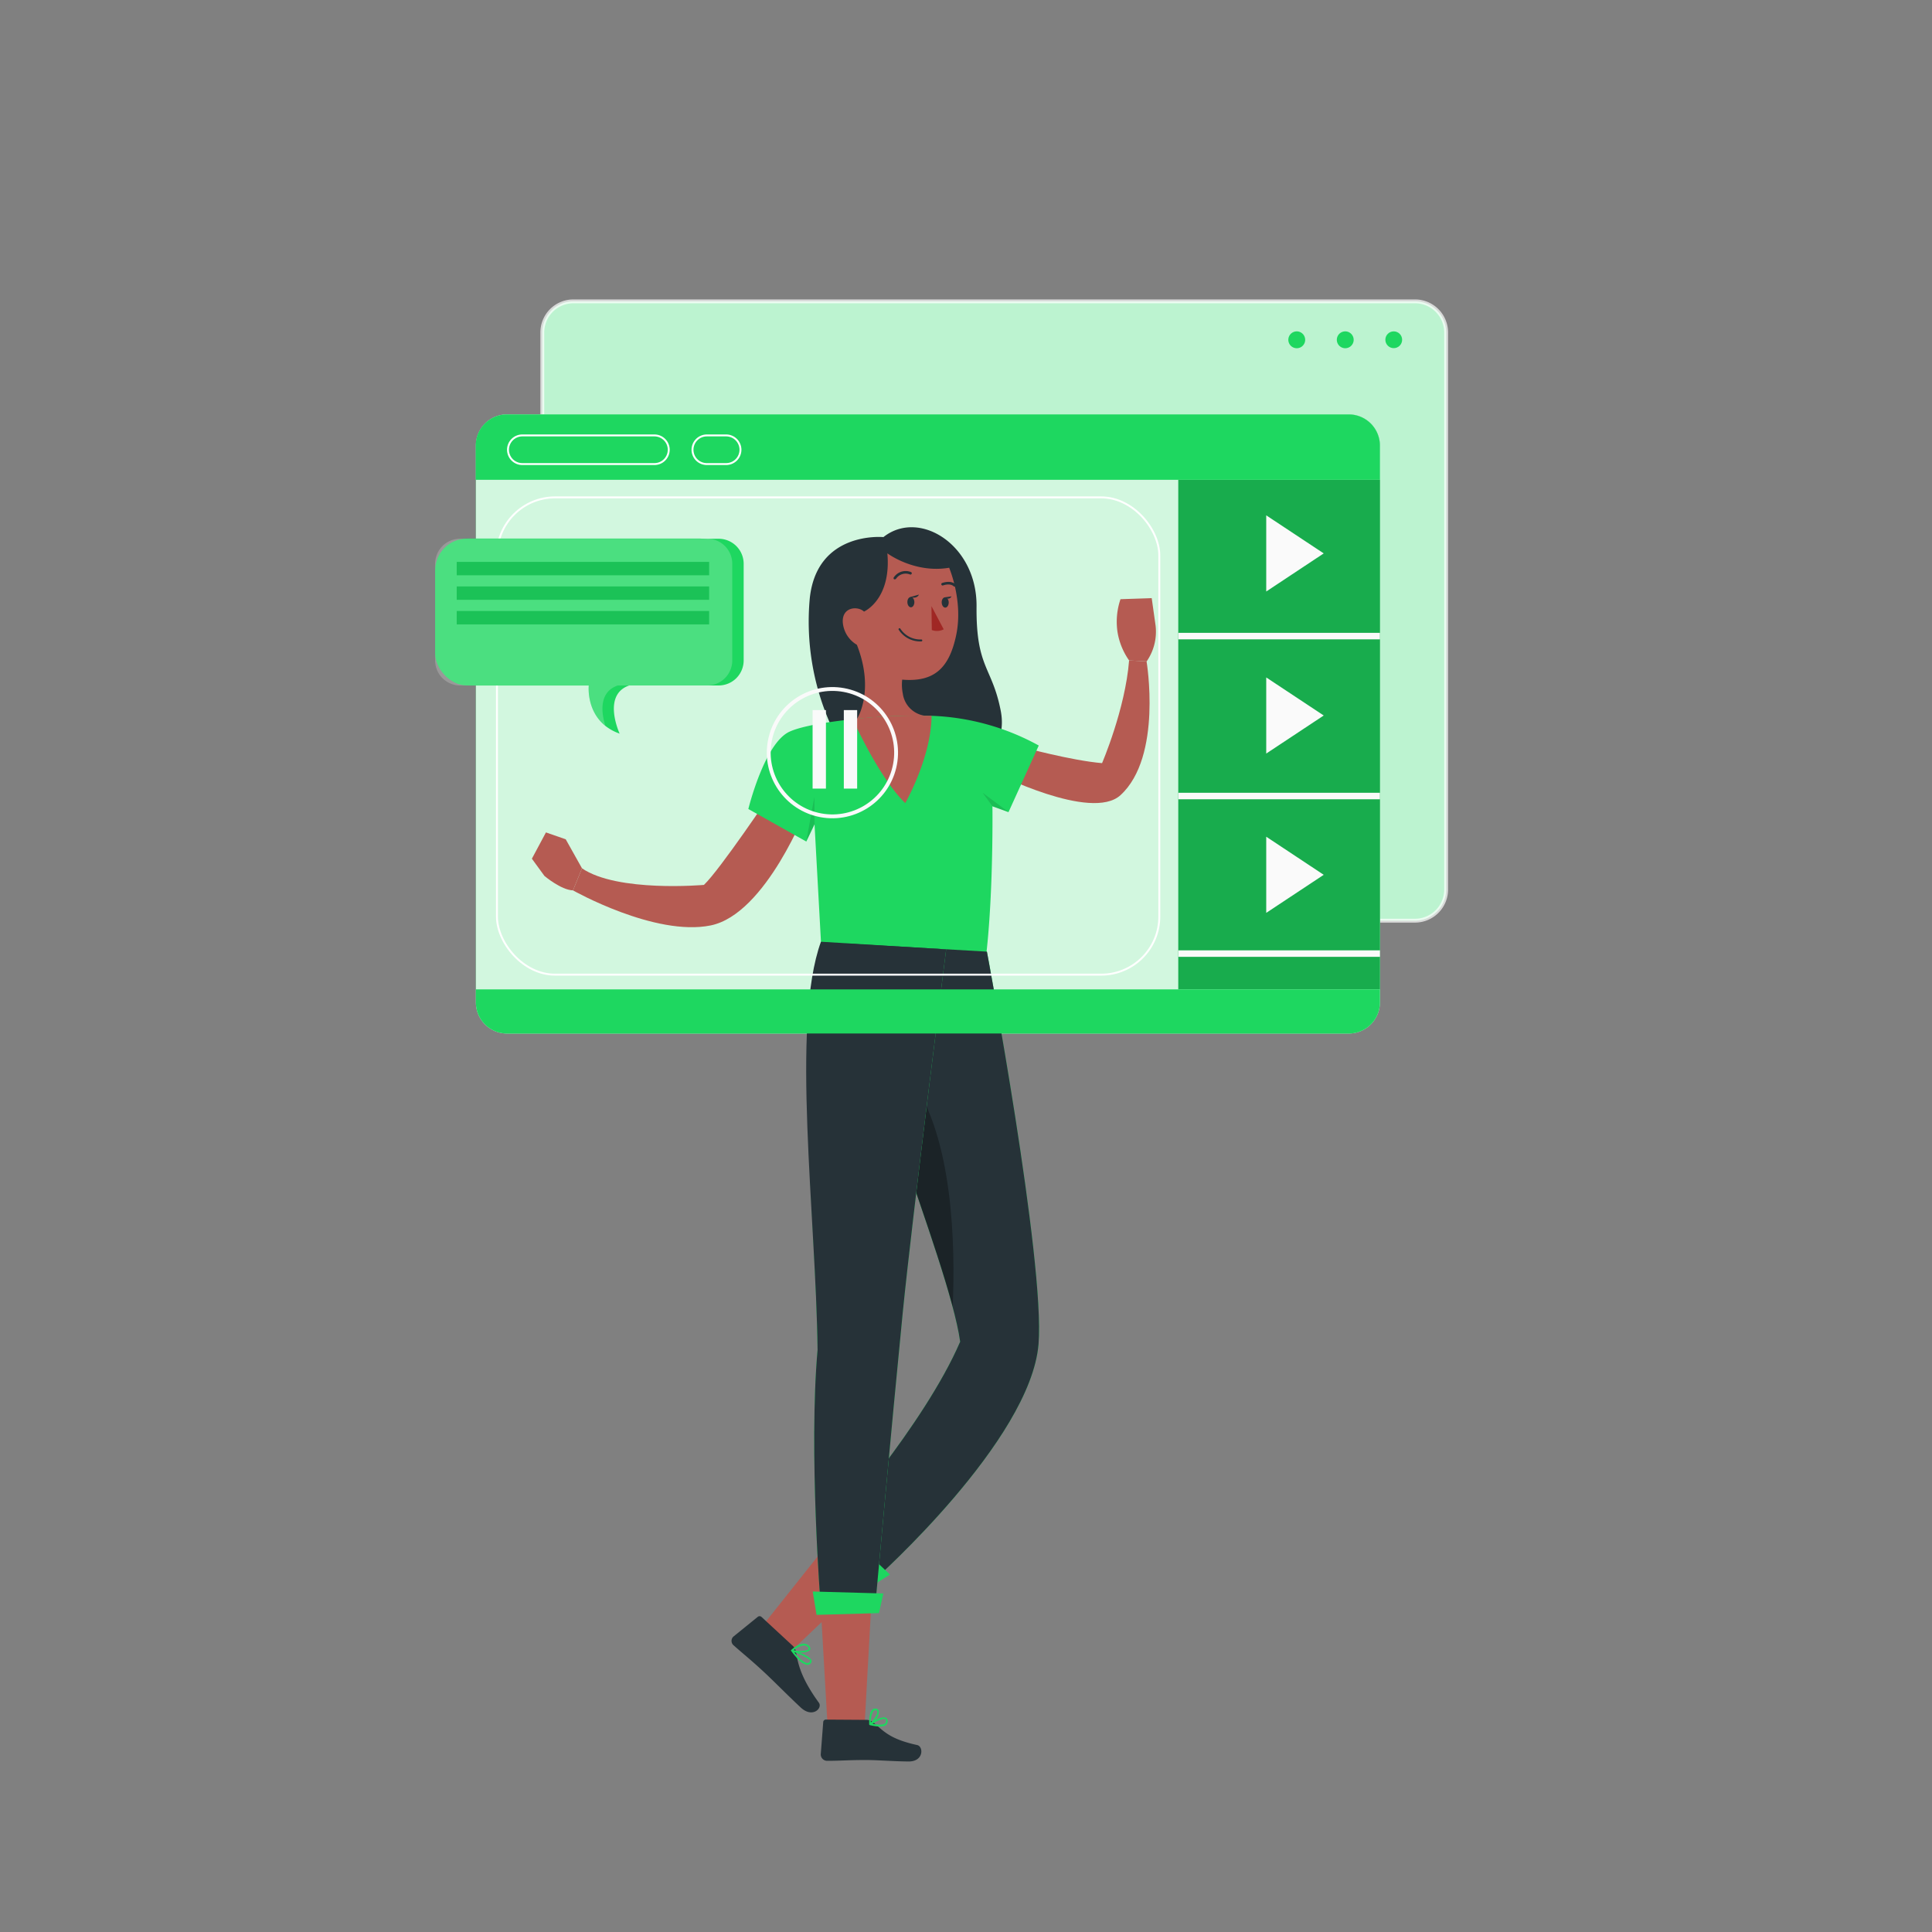
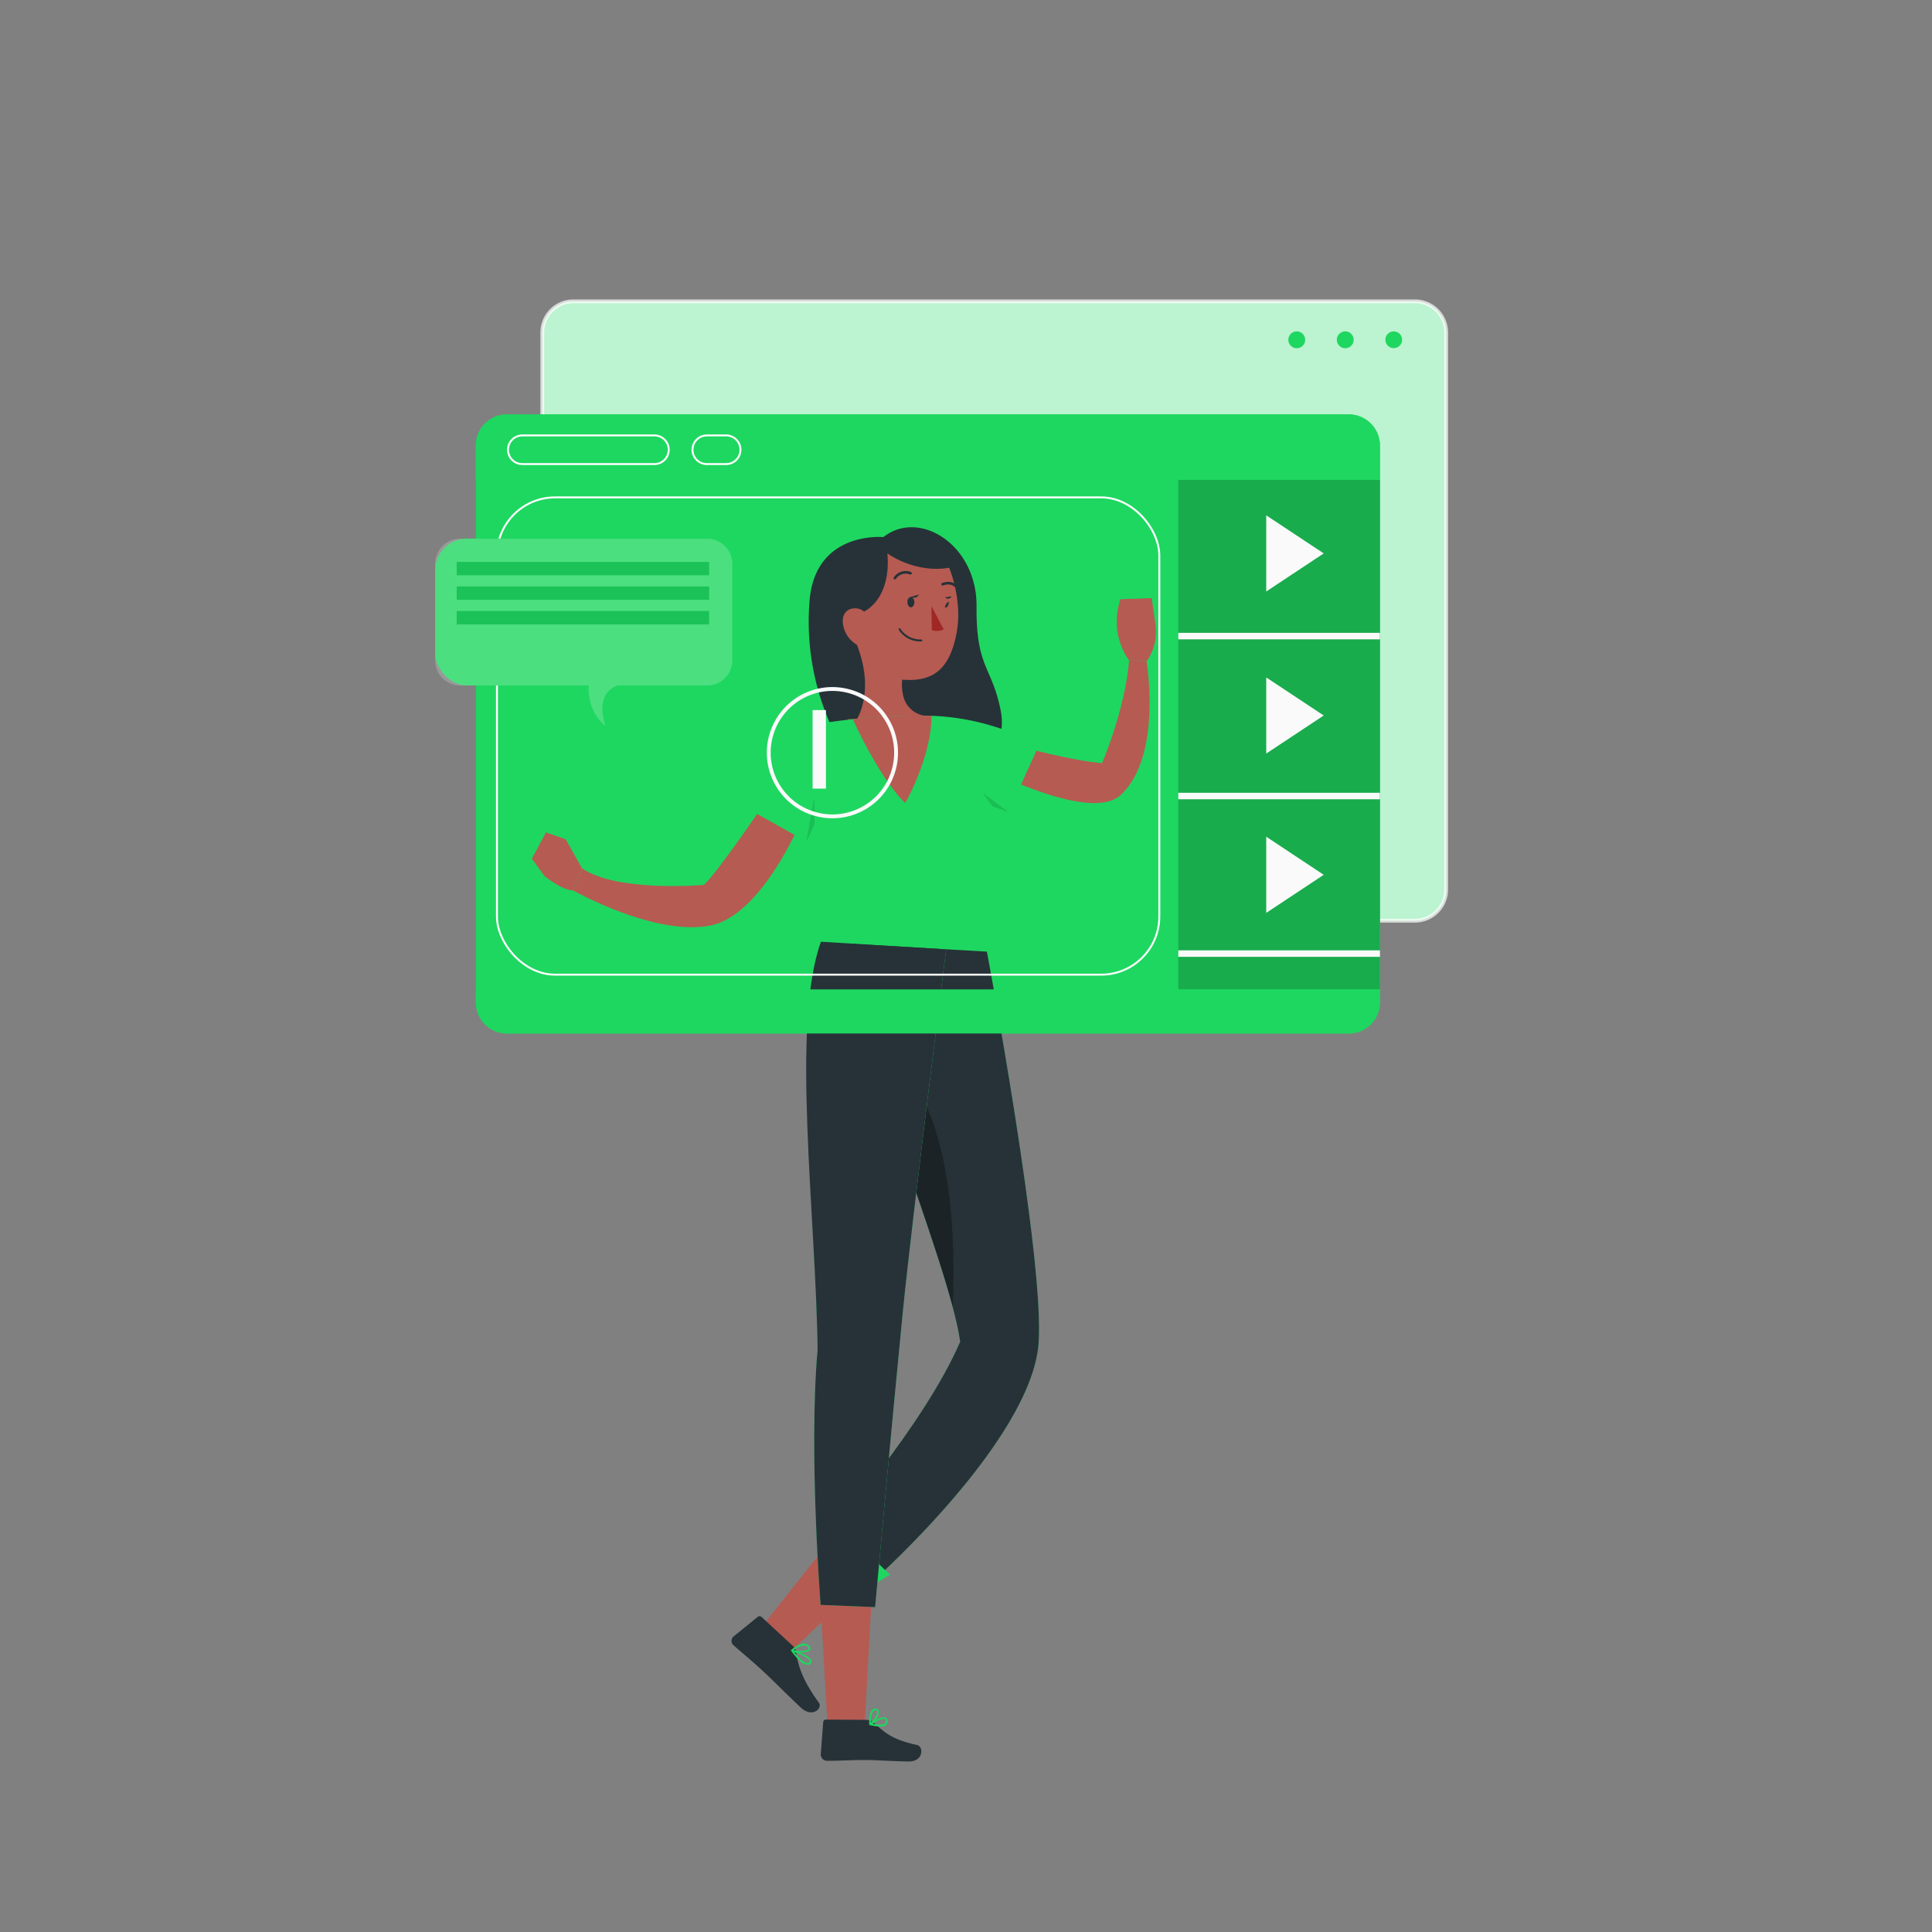
<svg xmlns="http://www.w3.org/2000/svg" viewBox="0 0 500 500">
  <rect x="0" y="0" width="500" height="500" fill="#808080" stroke="none" />
  <g id="freepik--Character--inject-31">
-     <path d="M233.62,179.54c-2.67-.73-2.72-4.16-2.72-4.16l2.56.51A11.57,11.57,0,0,0,233.62,179.54Z" style="opacity:0.12" />
    <path d="M374.26,86.05V230.21a8.06,8.06,0,0,1-8.06,8.06H148.35a8.05,8.05,0,0,1-8-8.06V86.05a8.05,8.05,0,0,1,8-8.06H366.2A8.06,8.06,0,0,1,374.26,86.05Z" style="fill:#1ED760" />
    <path d="M374.26,86.05V230.21a8.06,8.06,0,0,1-8.06,8.06H148.35a8.05,8.05,0,0,1-8-8.06V86.05a8.05,8.05,0,0,1,8-8.06H366.2A8.06,8.06,0,0,1,374.26,86.05Z" style="fill:#fff;stroke:#fff;stroke-miterlimit:10;opacity:0.7" />
    <circle cx="360.7" cy="87.93" r="2.17" style="fill:#1ED760" />
    <path d="M350.33,87.93a2.18,2.18,0,1,1-2.18-2.17A2.19,2.19,0,0,1,350.33,87.93Z" style="fill:#1ED760" />
    <path d="M337.78,87.93a2.18,2.18,0,1,1-2.18-2.17A2.19,2.19,0,0,1,337.78,87.93Z" style="fill:#1ED760" />
    <path d="M357.12,115.31V259.47a8.05,8.05,0,0,1-8.05,8H131.21a8.05,8.05,0,0,1-8.05-8V115.31a8.06,8.06,0,0,1,8.05-8.06H349.07A8.06,8.06,0,0,1,357.12,115.31Z" style="fill:#1ED760" />
-     <path d="M357.12,115.31V259.47a8.05,8.05,0,0,1-8.05,8H131.21a8.05,8.05,0,0,1-8.05-8V115.31a8.06,8.06,0,0,1,8.05-8.06H349.07A8.06,8.06,0,0,1,357.12,115.31Z" style="fill:#fff;opacity:0.8" />
    <rect x="304.94" y="124.17" width="52.19" height="131.88" style="fill:#1ED760" />
    <rect x="304.94" y="124.17" width="52.19" height="131.88" style="opacity:0.2" />
    <rect x="304.94" y="163.78" width="52.19" height="1.68" style="fill:#fafafa" />
    <rect x="304.94" y="205.17" width="52.19" height="1.68" style="fill:#fafafa" />
    <rect x="304.94" y="245.95" width="52.19" height="1.68" style="fill:#fafafa" />
    <polygon points="327.7 175.32 327.7 195.02 342.58 185.17 327.7 175.32" style="fill:#fafafa" />
    <polygon points="327.7 216.54 327.7 236.25 342.58 226.4 327.7 216.54" style="fill:#fafafa" />
    <polygon points="327.7 133.37 327.7 153.08 342.58 143.22 327.7 133.37" style="fill:#fafafa" />
    <path d="M199.68,205.17s-13.34,19.89-17.5,23.84c0,0-22.36,2-31.56-4.29l-2.33,5.71s21.24,12,35.63,9.07,25-30.71,25-30.71Z" style="fill:#b55b52" />
    <path d="M264.51,193.34s12.75,3.49,20.7,4.16c0,0,6-13.93,7-26.58l4.52.25s4.16,24.64-6.75,34.62c-7.54,6.91-32.7-5.89-32.7-5.89Z" style="fill:#b55b52" />
    <path d="M228.63,139s-17.28-1.67-19.07,15.94a65.63,65.63,0,0,0,5.14,32s10.45,21.27,23.12,18.31,23.41-9.82,21.17-21.3-6.41-11-6.26-27S237.87,131.66,228.63,139Z" style="fill:#263238" />
    <path d="M247.49,164.22c-1.81,8.83-5.84,12.35-14,11.67a11.57,11.57,0,0,0,.16,3.65,6.69,6.69,0,0,0,5.7,5.69c7,1.21,3.17,10.22,3.17,10.22l-7,3.44-9.21-5.31-7-7.47,2.45,0s4.74-7.17,0-19.24a7.42,7.42,0,0,1-3.65-5.85c-.2-4,3.93-4.24,5.49-2.74,0,0,7.11-3.1,6.05-15.08,0,0,7,5.26,16,3.73C245.64,147,249.29,155.38,247.49,164.22Z" style="fill:#b55b52" />
    <path d="M241.06,156.87l.09,6.18a3.73,3.73,0,0,0,3.08-.18Z" style="fill:#a02724" />
    <path d="M231.59,149.92a.41.41,0,0,1-.18,0,.34.34,0,0,1-.11-.47,3.69,3.69,0,0,1,4.44-1.41.33.33,0,0,1,.21.43.34.34,0,0,1-.43.21,3,3,0,0,0-3.64,1.12A.34.34,0,0,1,231.59,149.92Z" style="fill:#263238" />
    <path d="M247.07,151.83a.36.36,0,0,1-.24-.09c-1-.91-2.74-.24-2.76-.23a.35.35,0,0,1-.44-.2.34.34,0,0,1,.2-.44c.08,0,2.19-.83,3.47.37a.34.34,0,0,1,0,.48A.36.36,0,0,1,247.07,151.83Z" style="fill:#263238" />
    <path d="M238.43,166h0a6.63,6.63,0,0,1-5.88-3.08.26.26,0,0,1,.45-.24,6.14,6.14,0,0,0,5.44,2.81.25.25,0,0,1,.25.25A.26.26,0,0,1,238.43,166Z" style="fill:#263238" />
    <path d="M236.64,155.81c0,.74-.37,1.34-.87,1.36s-.92-.57-.94-1.31.36-1.34.86-1.36S236.62,155.07,236.64,155.81Z" style="fill:#263238" />
-     <path d="M245.53,155.89c0,.73-.37,1.34-.87,1.36s-.92-.57-.95-1.31.37-1.34.87-1.36S245.51,155.15,245.53,155.89Z" style="fill:#263238" />
+     <path d="M245.53,155.89c0,.73-.37,1.34-.87,1.36S245.51,155.15,245.53,155.89Z" style="fill:#263238" />
    <path d="M235.55,154.53l2.27-.65S237.41,155.1,235.55,154.53Z" style="fill:#263238" />
    <path d="M244.58,154.58l1.67-.24A1,1,0,0,1,244.58,154.58Z" style="fill:#263238" />
    <path d="M268.83,192.94,261,210.18l-4.16-1.51s.42,31.3-3,47.38H213.14l-2.34-42.72-2.13,4.46-15-8.42s4.15-17,10.63-20c3.09-1.43,9.68-2.53,16.46-3.24a142.22,142.22,0,0,1,18.61-.88s.64,0,1.77,0A62.1,62.1,0,0,1,268.83,192.94Z" style="fill:#1ED760" />
    <path d="M292.21,170.92a17.74,17.74,0,0,1-3-7.36,18.12,18.12,0,0,1,.77-8.49l8.08-.28,1,7.07a13.5,13.5,0,0,1-2.31,9.31Z" style="fill:#b55b52" />
    <path d="M150.62,224.72l-4.21-7.51-5.12-1.78-3.64,6.8,3.25,4.46s4.29,3.64,7.39,3.74Z" style="fill:#b55b52" />
    <path d="M241.09,185.25c-.07,10.78-6.81,22.59-6.81,22.59-6-5.79-12-18.21-13.57-21.73a142.22,142.22,0,0,1,18.61-.88S240,185.21,241.09,185.25Z" style="fill:#b55b52" />
    <polygon points="208.66 217.79 210.76 206.22 210.8 213.34 208.66 217.79" style="opacity:0.12" />
    <polygon points="261.02 210.18 254.3 205.17 256.86 208.67 261.02 210.18" style="opacity:0.12" />
    <polygon points="216.75 396.34 226.37 406.75 204.05 427.98 196.09 422.32 216.75 396.34" style="fill:#b55b52" />
    <path d="M206,427.48c.54,3.24,1.33,6.85,5.93,13.19,1,1.41-1.66,4.05-4.67,1.26s-7.33-7.17-9.51-9.18c-3.55-3.29-5-4.38-7.89-6.94a.63.63,0,0,1-.12-.11,1.51,1.51,0,0,1,.05-2.14l6.33-5.13a.75.75,0,0,1,1,.07l8.07,7.46A2.77,2.77,0,0,1,206,427.48Z" style="fill:#263238" />
    <path d="M204.79,427.29a.24.24,0,0,1,0-.26A.24.24,0,0,1,205,427c.46.15,4.57,1.42,5,2.68a.73.73,0,0,1-.11.7,1.13,1.13,0,0,1-1,.49,3.88,3.88,0,0,1-2.09-1.2A17.46,17.46,0,0,1,204.79,427.29Zm.77.3c1.37,1.74,2.61,2.78,3.37,2.78a.73.73,0,0,0,.66-.33.27.27,0,0,0,0-.27,1.07,1.07,0,0,0-.27-.36A13.24,13.24,0,0,0,205.56,427.59Z" style="fill:#1ED760" />
    <path d="M204.73,427.2a.21.21,0,0,1,.06-.21c.07-.07,1.88-1.73,3.42-1.6a1.76,1.76,0,0,1,1.19.6c.43.49.36.84.23,1-.57.89-3.56.78-4.75.35l-.08-.05A.33.33,0,0,1,204.73,427.2Zm3.47-1.36a4.84,4.84,0,0,0-2.8,1.24c1.32.31,3.5.22,3.84-.31,0,0,.11-.17-.17-.49l-.1-.1A1.29,1.29,0,0,0,208.2,425.84Z" style="fill:#1ED760" />
    <polygon points="212.38 415.35 225.49 415.16 223.67 448.11 214.24 447.78 212.38 415.35" style="fill:#b55b52" />
    <path d="M225.89,445.68c2.67,2.1,4,4.31,11.48,5.94,1.67.37,1.72,4.28-2.23,4.25s-8.16-.38-11-.38c-4.65,0-6.42.21-10.1.21h0a1.66,1.66,0,0,1-1.63-1.69l.64-8.34a.68.68,0,0,1,.71-.64l10.59.07A2.66,2.66,0,0,1,225.89,445.68Z" style="fill:#263238" />
    <path d="M219.75,244.23c-1.14,20.45,25.74,81.58,28.74,103C239.23,368.74,215,396.16,215,396.16l11.48,12.52s40.2-35.83,42.29-60.8c1.74-21.35-13.36-101.6-13.36-101.6Z" style="fill:#1ED760" />
    <path d="M219.75,244.23c-1.14,20.45,25.74,81.58,28.74,103C239.23,368.74,215,396.16,215,396.16l11.48,12.52s40.2-35.83,42.29-60.8c1.74-21.35-13.36-101.6-13.36-101.6Z" style="fill:#263238" />
    <polygon points="215.3 393.24 230.32 407.5 226.27 410.04 212.53 397.68 215.3 393.24" style="fill:#1ED760" />
    <path d="M228.4,283.05c6.3,19.46,14.38,40.65,18.16,55.12.69-15.74.16-43.78-10.85-59C230.57,272,228.54,275.57,228.4,283.05Z" style="opacity:0.3;isolation:isolate" />
    <path d="M212.9,244.47c-7.81,21.51-1.73,70.07-1.31,104.87-2.34,26.23.79,66,.79,66l14.1.58s4.25-46.94,7.15-76.23c2.46-24.66,11.24-94,11.24-94Z" style="fill:#1ED760" />
    <path d="M212.46,243.72c-7.81,21.5-1.29,70.82-.87,105.62-2.34,26.23.79,66,.79,66l14.1.58s4.25-46.94,7.15-76.23c2.46-24.66,11.24-94,11.24-94Z" style="fill:#263238" />
-     <polygon points="210.33 411.88 228.61 412.39 227.48 417.47 211.32 417.93 210.33 411.88" style="fill:#1ED760" />
    <path d="M229.42,446.34c-.84.81-3,.42-4.28.13a.27.27,0,0,1-.18-.19.22.22,0,0,1,.09-.22c.3-.21,3-2,4.17-1.53a.8.8,0,0,1,.48.64,1.18,1.18,0,0,1-.2,1A.29.29,0,0,1,229.42,446.34Zm-3.66-.24c1.66.34,2.89.29,3.34-.12a.79.79,0,0,0,.16-.79.31.31,0,0,0-.2-.29c-.59-.26-2.19.53-3.3,1.23Z" style="fill:#1ED760" />
    <path d="M225.3,446.39a.28.28,0,0,1-.22,0,.29.29,0,0,1-.13-.19c0-.12-.16-2.83.79-3.73a1.06,1.06,0,0,1,.93-.29.85.85,0,0,1,.79.63,3.56,3.56,0,0,1-1.05,2.54A4.77,4.77,0,0,1,225.3,446.39Zm.08-.62c.86-.71,1.82-2.23,1.65-2.88a.35.35,0,0,0-.39-.27.63.63,0,0,0-.58.19l-.09.1A5.35,5.35,0,0,0,225.38,445.77Z" style="fill:#1ED760" />
-     <rect x="218.38" y="183.77" width="3.45" height="20.32" style="fill:#fafafa" />
    <rect x="210.3" y="183.77" width="3.45" height="20.32" style="fill:#fafafa" />
    <circle cx="215.73" cy="193.65" r="16.53" transform="matrix(0.23, -0.97, 0.97, 0.23, -22.03, 359.51)" style="fill:none;stroke:#fafafa;stroke-miterlimit:10" />
    <path d="M357.12,115.31v8.86h-234v-8.86a8.06,8.06,0,0,1,8.05-8.06H349.07A8.06,8.06,0,0,1,357.12,115.31Z" style="fill:#1ED760" />
    <path d="M357.12,256.05v3.42a8.05,8.05,0,0,1-8.05,8H131.21a8.05,8.05,0,0,1-8.05-8v-3.42Z" style="fill:#1ED760" />
    <path d="M169.36,120.1H135.18a3.71,3.71,0,0,1-3.71-3.7h0a3.71,3.71,0,0,1,3.71-3.71h34.18a3.71,3.71,0,0,1,3.71,3.71h0A3.71,3.71,0,0,1,169.36,120.1Z" style="fill:none;stroke:#fff;stroke-miterlimit:10;stroke-width:0.5px" />
    <path d="M187.92,120.1h-5a3.7,3.7,0,0,1-3.7-3.7h0a3.71,3.71,0,0,1,3.7-3.71h5a3.71,3.71,0,0,1,3.71,3.71h0A3.71,3.71,0,0,1,187.92,120.1Z" style="fill:none;stroke:#fff;stroke-miterlimit:10;stroke-width:0.5px" />
    <rect x="128.61" y="128.72" width="171.42" height="123.52" rx="15.04" style="fill:none;stroke:#fff;stroke-miterlimit:10;stroke-width:0.5px" />
    <rect x="112.61" y="139.38" width="76.91" height="38.02" rx="8.25" style="fill:#1ED760" />
    <path d="M192.46,145.87v25A6.48,6.48,0,0,1,186,177.4H162.83c-7,2.42-2.62,12.11-2.47,12.46a12.64,12.64,0,0,1-3.69-2c-5-4-4.3-10.45-4.3-10.45H122a6.49,6.49,0,0,1-6.49-6.49v-25a6.49,6.49,0,0,1,6.49-6.49H186A6.48,6.48,0,0,1,192.46,145.87Z" style="fill:#1ED760" />
    <path d="M189.51,145.87v25A6.48,6.48,0,0,1,183,177.4H159.88c-5.12,1.76-4.16,7.4-3.21,10.45-5-4-4.3-10.45-4.3-10.45H119.09a6.48,6.48,0,0,1-6.48-6.49v-25a6.48,6.48,0,0,1,6.48-6.49H183A6.48,6.48,0,0,1,189.51,145.87Z" style="fill:#fff;opacity:0.2" />
    <rect x="118.2" y="145.42" width="65.32" height="3.46" style="fill:#1ED760" />
    <rect x="118.2" y="151.77" width="65.32" height="3.46" style="fill:#1ED760" />
    <rect x="118.2" y="158.13" width="65.32" height="3.46" style="fill:#1ED760" />
    <rect x="118.2" y="145.42" width="65.32" height="3.46" style="opacity:0.1" />
    <rect x="118.2" y="151.77" width="65.32" height="3.46" style="opacity:0.1" />
    <rect x="118.2" y="158.13" width="65.32" height="3.46" style="opacity:0.1" />
  </g>
</svg>